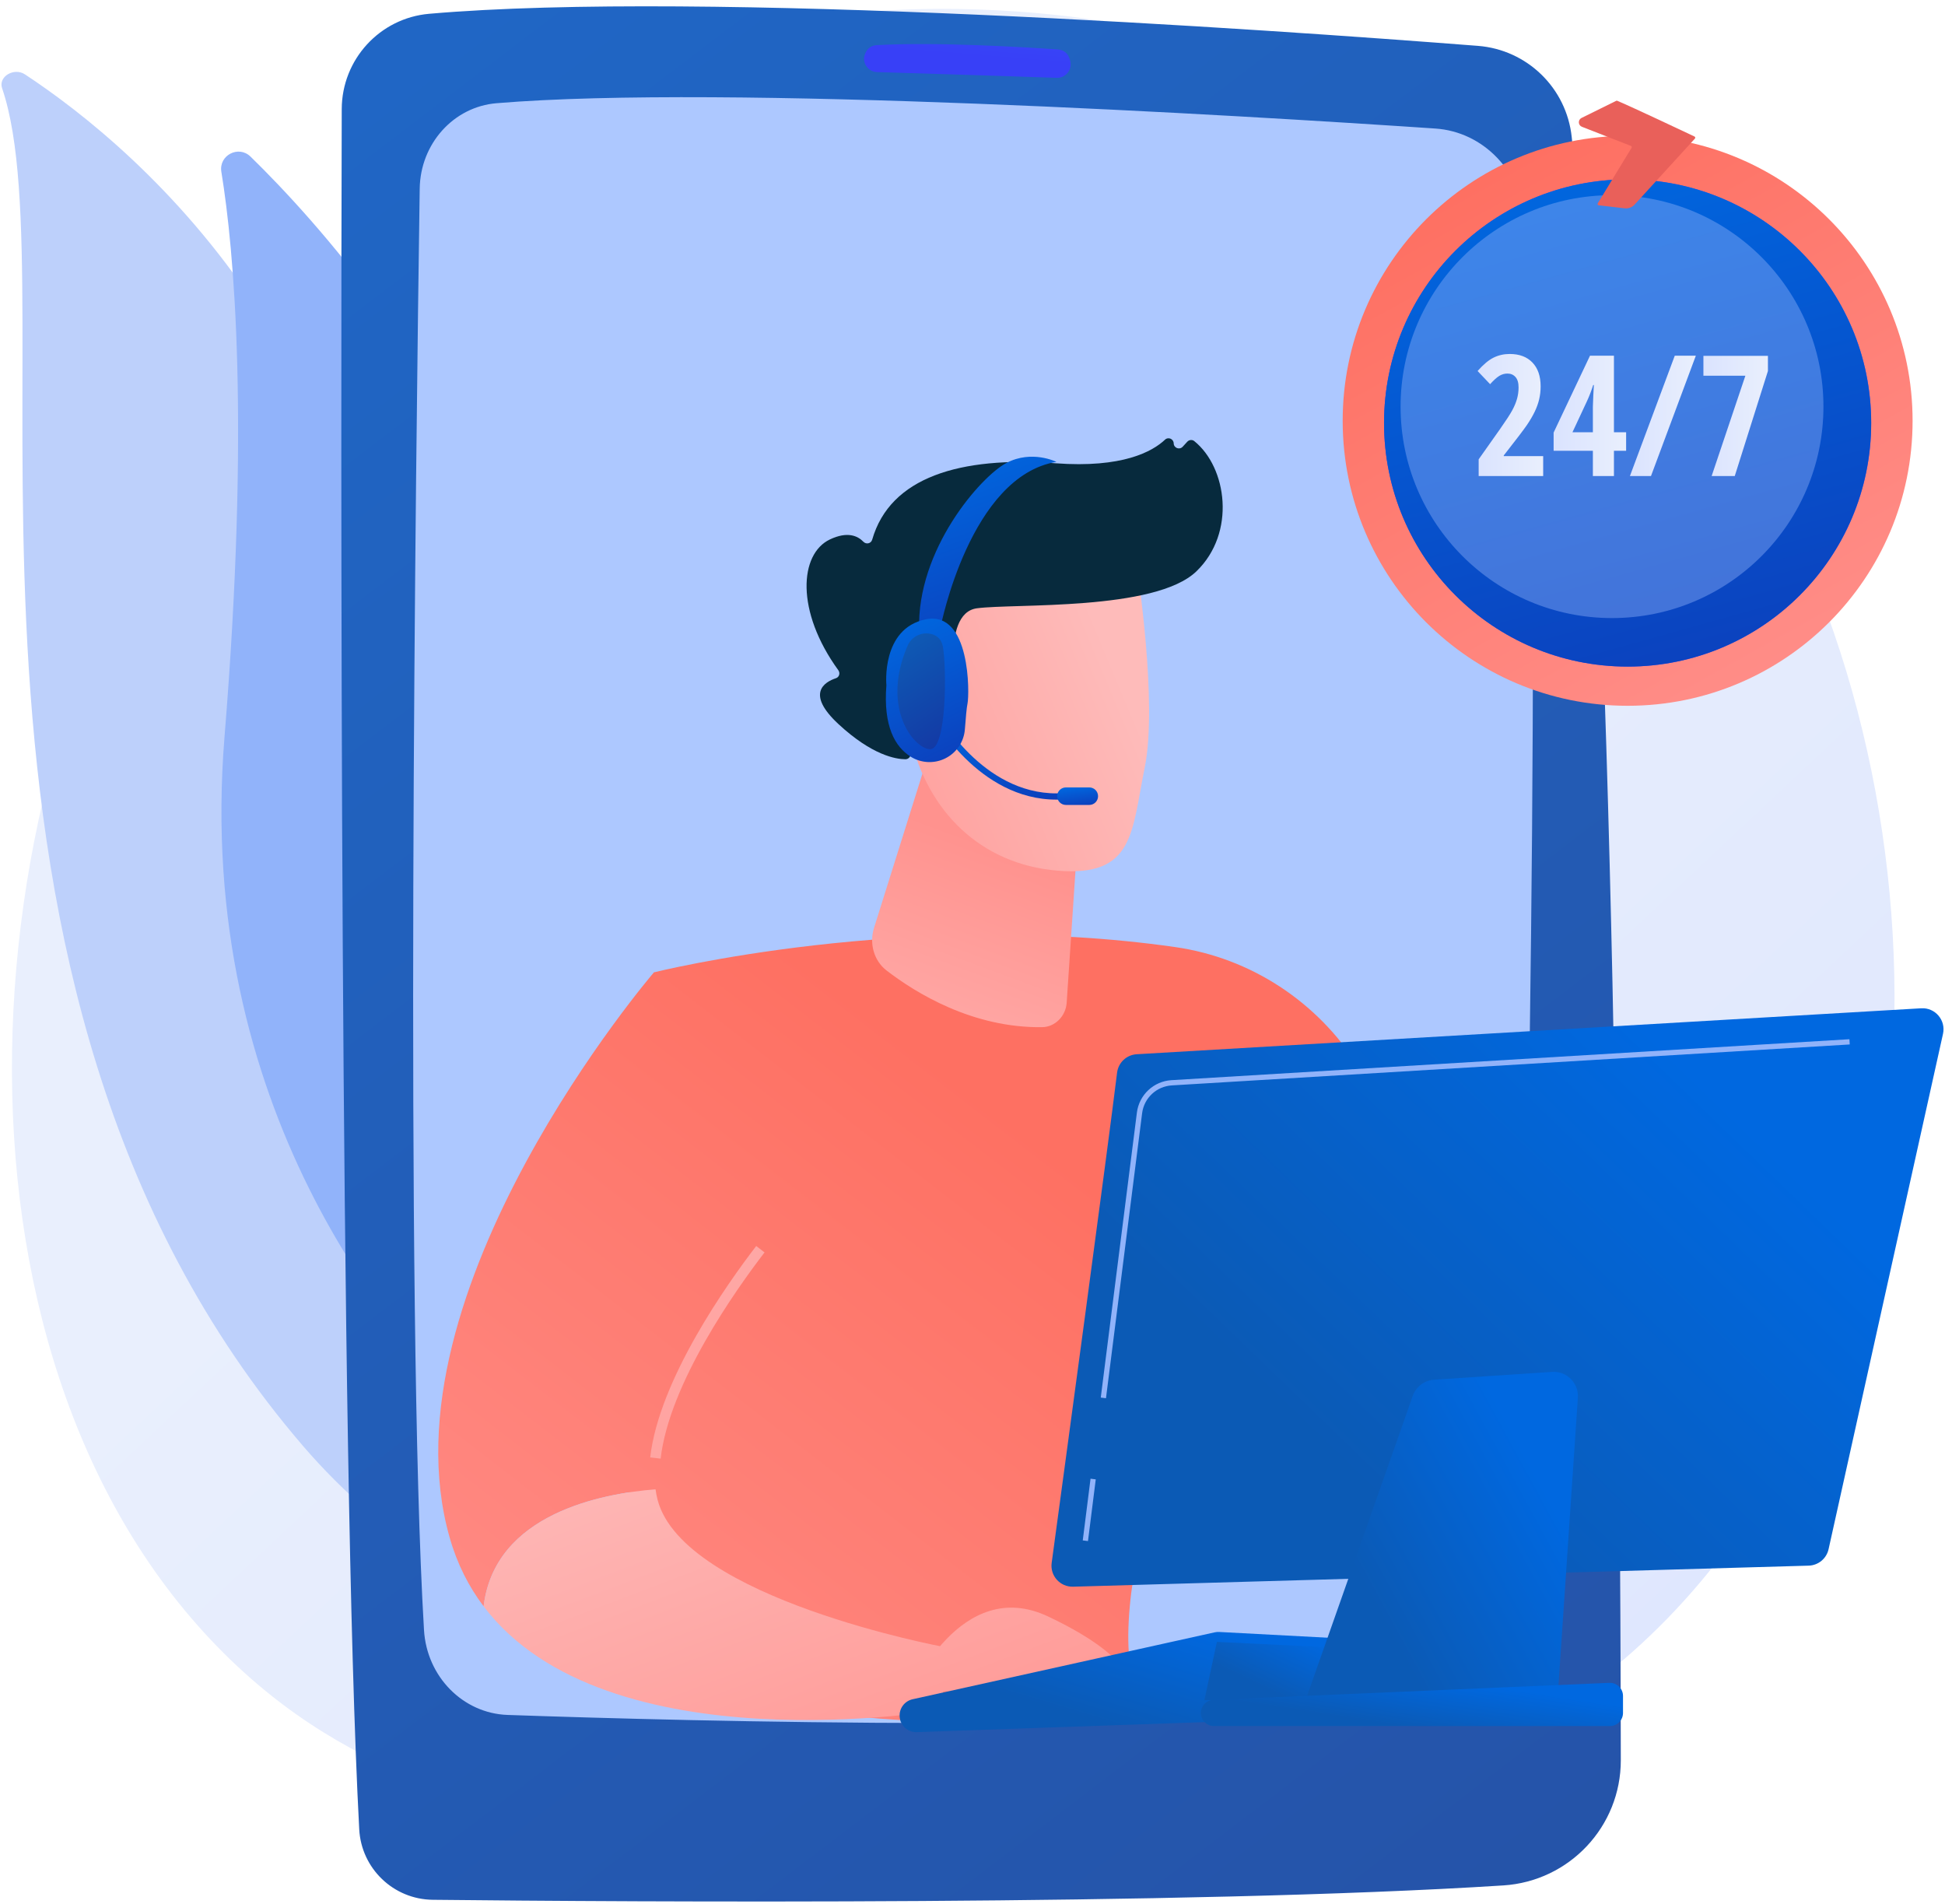
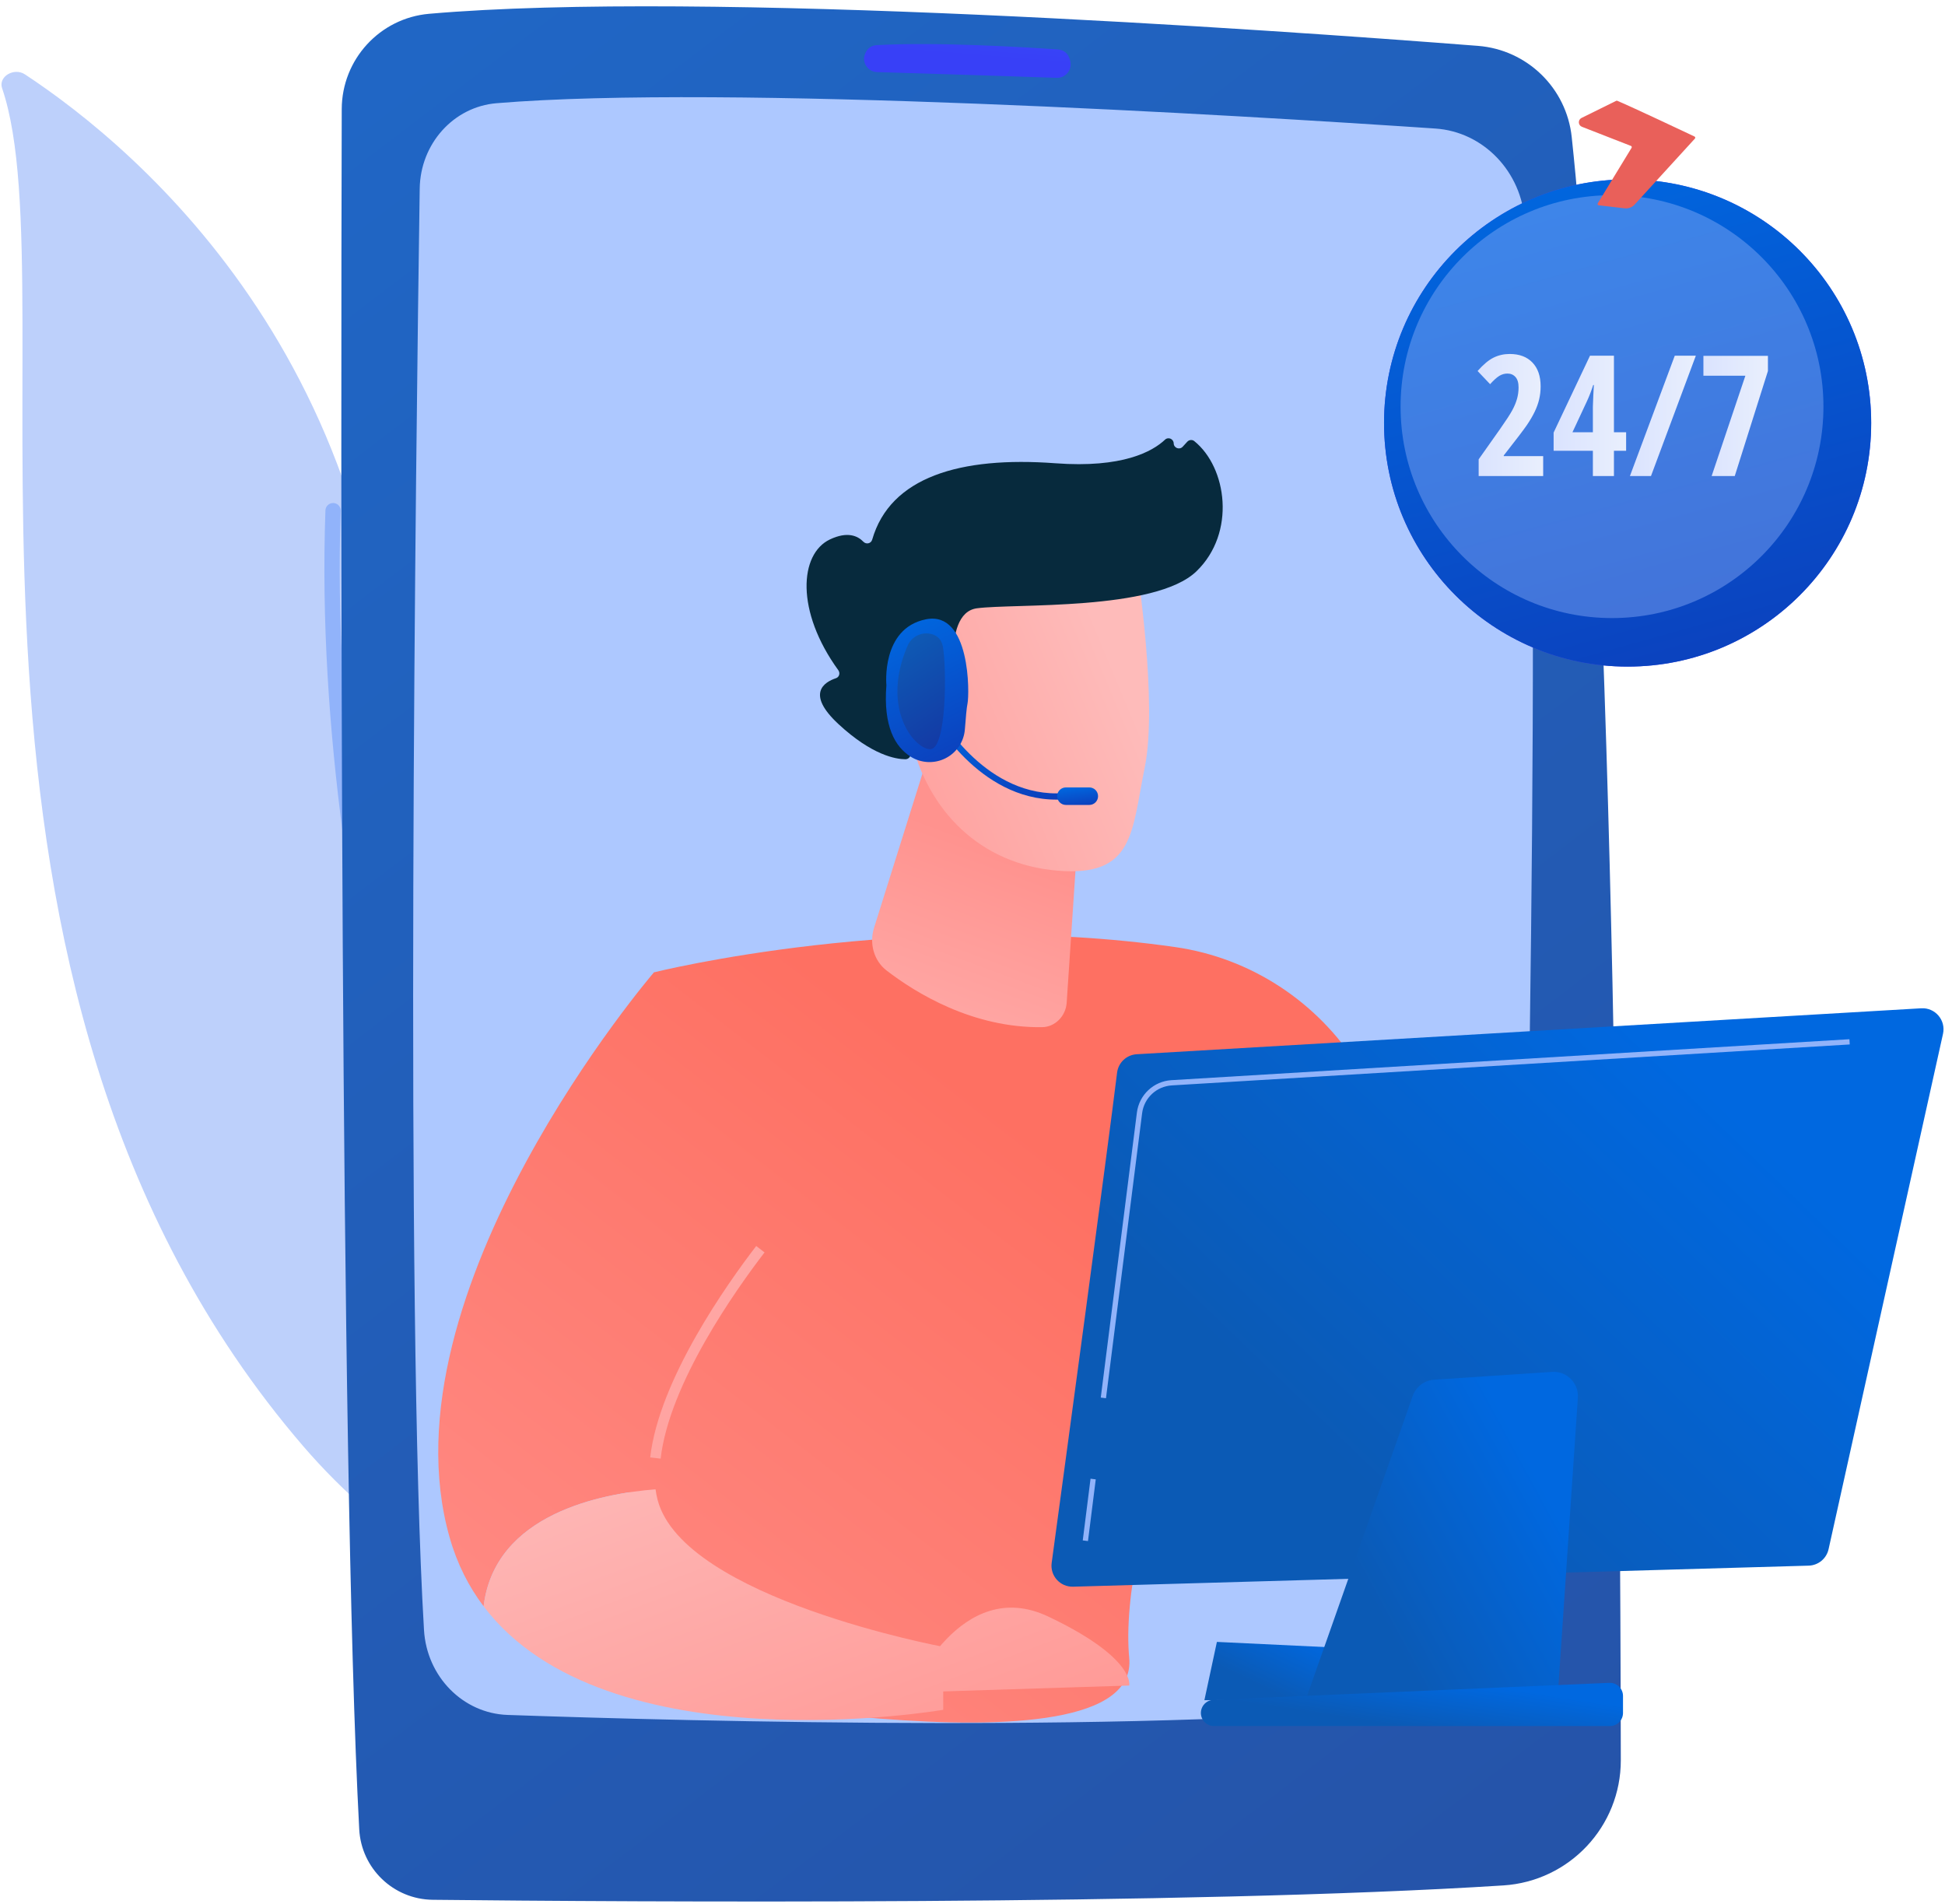
<svg xmlns="http://www.w3.org/2000/svg" width="238" height="233" viewBox="0 0 238 233" fill="none">
  <g clip-path="url(#clip0_8460_34138)">
-     <path d="M204.108 197.94C198.112 204.12 192.747 207.753 188.639 210.496C148.577 237.246 102.782 229.536 88.623 226.901C65.779 222.649 46.496 219.65 29.929 204.682C-7.718 170.67 -5.887 99.718 22.88 55.766C26.291 50.555 55.014 7.978 100.908 1.979C102.031 1.832 102.868 1.749 103.602 1.671C110.702 0.919 154.697 -3.048 190.571 27.007C195.707 31.31 203.971 39.07 211.634 50.905C239.655 94.182 239.744 161.207 204.108 197.94Z" fill="url(#paint0_linear_8460_34138)" />
    <path d="M0.255 10.791C-0.228 9.379 1.71 8.216 3.056 9.102C16.721 18.099 50.159 45.787 47.922 100.204C45.114 168.479 63.8 191.432 85.508 204.408C85.508 204.408 57.041 200.121 37.093 176.928C-11.883 119.984 8.85 35.896 0.255 10.791Z" fill="#BDD0FB" />
-     <path d="M63.506 171.998C62.63 174.231 59.758 174.844 58.025 173.185C48.464 164.033 23.769 135.71 27.472 90.167C30.599 51.707 28.64 30.556 27.085 21.015C26.756 18.998 29.194 17.733 30.656 19.161C46.793 34.914 95.254 91.079 63.506 171.998Z" fill="#91B3FA" />
    <path d="M60.257 171.93C60.206 171.961 60.152 171.988 60.095 172.01C59.612 172.196 59.07 171.955 58.885 171.472C58.675 170.924 37.89 116.117 39.822 62.446C39.841 61.93 40.275 61.526 40.792 61.544C41.309 61.562 41.713 61.996 41.694 62.514C39.776 115.794 60.424 170.257 60.633 170.8C60.797 171.226 60.629 171.697 60.257 171.93Z" fill="#91B3FA" />
    <path d="M52.517 1.687C46.47 2.213 41.834 7.277 41.817 13.347C41.712 50.466 41.538 178.498 43.957 223.815C44.213 228.616 48.149 232.387 52.957 232.439C76.735 232.695 145.13 233.165 183.959 230.681C192.046 230.164 198.339 223.466 198.33 215.362C198.282 176.405 197.66 66.843 192.323 16.763C191.684 10.763 186.861 6.079 180.845 5.611C154.911 3.59 86.046 -1.229 52.517 1.687Z" fill="url(#paint1_linear_8460_34138)" />
    <path d="M51.358 23.074C50.891 54.826 49.562 160.452 51.883 199.436C52.222 205.134 56.648 209.633 62.113 209.823C84.616 210.607 142.319 212.125 175.199 208.507C181.12 207.855 185.645 202.724 185.803 196.51C186.625 164.107 188.847 65.729 186.591 27.18C186.231 21.031 181.533 16.124 175.643 15.727C151.279 14.085 88.714 10.299 60.753 12.628C55.505 13.065 51.439 17.577 51.358 23.074Z" fill="#ADC8FF" />
    <path d="M105.728 7.208C105.748 8.085 106.447 8.794 107.324 8.821C111.654 8.952 123.851 9.325 129.303 9.522C130.378 9.561 131.199 8.577 130.972 7.526C130.954 7.493 130.814 6.144 129.437 6.049C125.75 5.792 114.624 5.101 107.271 5.525C105.762 5.612 105.679 7.329 105.728 7.208Z" fill="url(#paint2_linear_8460_34138)" />
    <path d="M80.029 118.965C80.029 118.965 111.044 111.184 143.814 115.876C153.034 117.197 161.2 122.561 166.176 130.435C175.141 144.622 187.816 169.903 185.135 196.271L171.064 199.75C171.064 199.75 161.339 168.459 150.394 155.724C150.394 155.724 137.432 185.271 138.087 201.495C138.106 201.954 138.135 202.402 138.176 202.838C139.664 218.712 75.953 205.8 75.953 205.8L80.029 118.965Z" fill="url(#paint3_linear_8460_34138)" />
    <path d="M113.558 92.476L106.955 113.508C106.34 115.465 106.951 117.56 108.486 118.742C112.02 121.464 119.006 125.797 127.541 125.673C129.103 125.65 130.416 124.317 130.525 122.682L132.871 87.527L113.558 92.476Z" fill="url(#paint4_linear_8460_34138)" />
    <path d="M139.124 69.422C139.124 69.422 141.689 85.987 140.074 93.903C138.459 101.819 138.81 107.323 129.376 106.523C119.943 105.724 113.525 99.234 111.449 90.381C111.449 90.381 108.145 76.712 110.881 72.188C113.616 67.663 139.124 69.422 139.124 69.422Z" fill="url(#paint5_linear_8460_34138)" />
    <path d="M115.997 85.605L117.137 85.904C117.137 85.904 114.971 75.032 119.544 74.424C124.118 73.815 141.348 74.777 146.401 69.901C151.272 65.201 150.137 57.178 146.13 53.963C145.876 53.76 145.502 53.806 145.282 54.045L144.719 54.658C144.334 55.078 143.634 54.815 143.62 54.245C143.606 53.705 142.958 53.417 142.565 53.788C141.029 55.24 137.363 57.293 129.139 56.68C117.469 55.81 108.927 58.381 106.725 66.026C106.586 66.51 105.995 66.642 105.645 66.279C104.955 65.562 103.702 64.982 101.556 65.998C97.825 67.764 97.324 74.759 102.583 82.003C102.832 82.347 102.699 82.843 102.296 82.977C100.873 83.449 98.569 84.855 102.601 88.595C106.726 92.421 109.64 92.888 110.783 92.895C111.091 92.897 111.354 92.685 111.414 92.383L112.784 85.456C112.855 85.098 113.213 84.873 113.566 84.966L115.997 85.605Z" fill="#072A3D" />
    <path d="M115.906 87.103C115.906 87.103 115.932 76.96 110.975 78.504C106.019 80.047 110.389 89.723 113.718 90.977L115.906 87.103Z" fill="url(#paint6_linear_8460_34138)" />
    <path d="M80.216 182.214C78.843 172.513 88.889 158.252 93.045 152.841C94.233 151.293 94.898 149.401 94.915 147.449C95.037 133.71 89.267 124.886 80.024 118.961C80.024 118.961 46.475 158.046 55.018 188.109C55.939 191.353 57.368 194.141 59.179 196.536C60.525 185.208 73.618 182.737 80.216 182.214Z" fill="url(#paint7_linear_8460_34138)" />
    <path d="M80.841 178.462L79.562 178.316C80.645 168.802 88.995 157.057 92.534 152.449L93.553 153.233C90.081 157.756 81.888 169.268 80.841 178.462Z" fill="url(#paint8_linear_8460_34138)" />
    <path d="M80.48 183.559C80.363 183.123 80.281 182.672 80.216 182.215C73.618 182.738 60.526 185.209 59.18 196.537C74.151 216.337 115.417 209.194 115.417 209.194V201.489C115.417 201.489 83.724 195.601 80.48 183.559Z" fill="url(#paint9_linear_8460_34138)" />
    <path d="M111.453 207.068C111.453 207.068 117.546 192.69 128.282 197.79C139.018 202.89 138.174 206.227 138.174 206.227L111.453 207.068Z" fill="url(#paint10_linear_8460_34138)" />
-     <path d="M110.084 210.051C110.169 211.138 111.096 211.966 112.187 211.928L167.821 209.987C168.685 209.957 169.437 209.384 169.695 208.558L171.31 203.391C171.706 202.122 170.801 200.819 169.472 200.748L149.185 199.671C149.001 199.661 148.816 199.676 148.636 199.716L111.675 207.902C110.683 208.121 110.005 209.038 110.084 210.051Z" fill="url(#paint11_linear_8460_34138)" />
    <path d="M147.375 208.021L148.906 200.887L169.746 201.882L168.375 207.8L147.375 208.021Z" fill="url(#paint12_linear_8460_34138)" />
    <path d="M136.692 131.24C135.512 140.878 130.206 180.033 128.688 191.221C128.474 192.794 129.724 194.178 131.311 194.132L221.317 191.557C222.495 191.523 223.499 190.693 223.754 189.543L237.756 126.489C238.126 124.822 236.799 123.264 235.094 123.364L139.094 128.986C137.853 129.059 136.843 130.006 136.692 131.24Z" fill="url(#paint13_linear_8460_34138)" />
    <path d="M172.872 170.784L159.57 208.54L190.501 209.196L193.076 171.011C193.197 169.219 191.711 167.731 189.919 167.85L175.474 168.809C174.29 168.888 173.266 169.665 172.872 170.784Z" fill="url(#paint14_linear_8460_34138)" />
    <path d="M147.027 209.078C146.686 210.117 147.46 211.185 148.553 211.185H196.993C197.88 211.185 198.599 210.466 198.599 209.579V207.501C198.599 206.587 197.838 205.857 196.924 205.896L148.484 207.974C147.816 208.002 147.235 208.442 147.027 209.078Z" fill="url(#paint15_linear_8460_34138)" />
    <path d="M135.333 171.074L134.695 170.993L139.117 136.118C139.391 133.954 141.17 132.289 143.346 132.158L226.305 127.148L226.344 127.79L143.385 132.8C141.517 132.913 139.991 134.342 139.756 136.198L135.333 171.074Z" fill="#91B3FA" />
    <path d="M133.444 180.918L132.492 188.469L133.131 188.55L134.082 180.999L133.444 180.918Z" fill="#91B3FA" />
    <path d="M130.293 97.795C120.298 98.55 114.488 88.215 114.43 88.111L115.1 87.742C115.155 87.842 120.734 97.751 130.235 97.033L130.293 97.795Z" fill="url(#paint16_linear_8460_34138)" />
    <path d="M134.364 97.412C134.364 98.005 133.884 98.485 133.292 98.485H130.432C129.839 98.485 129.359 98.005 129.359 97.412C129.359 96.82 129.839 96.34 130.432 96.34H133.292C133.884 96.34 134.364 96.82 134.364 97.412Z" fill="url(#paint17_linear_8460_34138)" />
-     <path d="M115.113 76.649C115.113 76.649 118.701 58.248 129.27 56.512C129.27 56.512 126.277 55.005 123.156 56.64C120.036 58.274 112.149 67.231 112.471 77.103C114.616 77.875 115.113 76.649 115.113 76.649Z" fill="url(#paint18_linear_8460_34138)" />
    <path d="M113.282 75.776C107.788 76.891 108.463 83.84 108.463 83.84C108.067 88.882 109.539 91.382 111.425 92.573C112.713 93.387 114.335 93.462 115.696 92.776C117.056 92.089 117.957 90.74 118.069 89.22C118.171 87.848 118.287 86.543 118.389 86.08C118.635 84.958 118.777 74.661 113.282 75.776Z" fill="url(#paint19_linear_8460_34138)" />
    <path d="M113.781 77.533C112.64 77.335 111.515 77.941 111.057 79.004C107.773 86.611 111.805 91.56 113.784 91.663C115.87 91.772 115.828 81.735 115.385 79.162C115.199 78.084 114.514 77.661 113.781 77.533Z" fill="url(#paint20_linear_8460_34138)" />
-     <path d="M199.166 86.353C218.423 86.353 234.034 70.743 234.034 51.486C234.034 32.228 218.423 16.617 199.166 16.617C179.908 16.617 164.297 32.228 164.297 51.486C164.297 70.743 179.908 86.353 199.166 86.353Z" fill="url(#paint21_linear_8460_34138)" />
    <path d="M199.164 81.558C215.624 81.558 228.968 68.214 228.968 51.753C228.968 35.293 215.624 21.949 199.164 21.949C182.703 21.949 169.359 35.293 169.359 51.753C169.359 68.214 182.703 81.558 199.164 81.558Z" fill="url(#paint22_linear_8460_34138)" />
    <path d="M199.164 81.558C215.624 81.558 228.968 68.214 228.968 51.753C228.968 35.293 215.624 21.949 199.164 21.949C182.703 21.949 169.359 35.293 169.359 51.753C169.359 68.214 182.703 81.558 199.164 81.558Z" fill="url(#paint23_linear_8460_34138)" />
    <g opacity="0.42">
      <path d="M197.254 75.621C211.542 75.621 223.125 64.038 223.125 49.75C223.125 35.462 211.542 23.879 197.254 23.879C182.966 23.879 171.383 35.462 171.383 49.75C171.383 64.038 182.966 75.621 197.254 75.621Z" fill="#91B3FA" />
    </g>
    <path d="M197.9 12.333C199.994 13.226 206.166 16.142 207.348 16.702C207.446 16.748 207.471 16.876 207.398 16.956L200.019 25.033C199.709 25.372 199.255 25.541 198.799 25.488L195.63 25.119C195.513 25.105 195.45 24.975 195.511 24.875L199.648 18.086C199.7 18 199.662 17.888 199.569 17.852L193.574 15.515C193.093 15.327 193.063 14.658 193.526 14.429L197.765 12.337C197.808 12.316 197.857 12.315 197.9 12.333Z" fill="url(#paint24_linear_8460_34138)" />
    <path d="M188.831 58.243H180.936V56.199L183.554 52.493C184.272 51.472 184.766 50.715 185.034 50.222C185.303 49.728 185.501 49.255 185.629 48.802C185.756 48.349 185.82 47.881 185.82 47.397C185.82 46.833 185.694 46.41 185.442 46.128C185.191 45.846 184.863 45.705 184.46 45.705C184.105 45.705 183.772 45.799 183.463 45.987C183.155 46.175 182.779 46.514 182.336 47.004L180.805 45.393C181.51 44.594 182.164 44.047 182.769 43.752C183.373 43.456 184.028 43.309 184.732 43.309C185.921 43.309 186.849 43.658 187.517 44.356C188.185 45.054 188.519 46.024 188.519 47.266C188.519 47.83 188.458 48.364 188.338 48.867C188.217 49.371 188.034 49.876 187.789 50.383C187.544 50.89 187.237 51.417 186.867 51.964C186.498 52.511 185.545 53.765 184.007 55.725V55.806H188.831V58.243Z" fill="url(#paint25_linear_8460_34138)" />
    <path d="M198.981 55.151H197.49V58.242H194.912V55.151H190.109V52.925L194.56 43.52H197.49V52.885H198.981V55.151ZM194.912 52.885V49.783L194.963 48.414L195.033 47.105H194.953C194.718 47.836 194.462 48.498 194.187 49.088L192.415 52.885H194.912Z" fill="url(#paint26_linear_8460_34138)" />
    <path d="M207.511 43.52L202.023 58.242H199.445L204.933 43.52H207.511Z" fill="url(#paint27_linear_8460_34138)" />
    <path d="M209.445 58.242L213.574 45.966H208.438V43.539H216.333V45.392L212.274 58.242H209.445Z" fill="url(#paint28_linear_8460_34138)" />
  </g>
  <defs>
    <linearGradient id="paint0_linear_8460_34138" x1="252.877" y1="267.309" x2="90.449" y2="94.402" gradientUnits="userSpaceOnUse">
      <stop stop-color="#DAE3FE" />
      <stop offset="1" stop-color="#E9EFFD" />
    </linearGradient>
    <linearGradient id="paint1_linear_8460_34138" x1="218.634" y1="251.975" x2="21.228" y2="-7.082" gradientUnits="userSpaceOnUse">
      <stop stop-color="#2651A5" />
      <stop offset="1" stop-color="#1F68C8" />
    </linearGradient>
    <linearGradient id="paint2_linear_8460_34138" x1="125.189" y1="-76.619" x2="118.421" y2="6.85" gradientUnits="userSpaceOnUse">
      <stop stop-color="#53D8FF" />
      <stop offset="1" stop-color="#3840F7" />
    </linearGradient>
    <linearGradient id="paint3_linear_8460_34138" x1="139.249" y1="148.989" x2="66.304" y2="243.39" gradientUnits="userSpaceOnUse">
      <stop stop-color="#FE7062" />
      <stop offset="1" stop-color="#FF928E" />
    </linearGradient>
    <linearGradient id="paint4_linear_8460_34138" x1="108.221" y1="145.194" x2="123.383" y2="104.139" gradientUnits="userSpaceOnUse">
      <stop stop-color="#FEBBBA" />
      <stop offset="1" stop-color="#FF928E" />
    </linearGradient>
    <linearGradient id="paint5_linear_8460_34138" x1="137.043" y1="82.862" x2="92.617" y2="101.448" gradientUnits="userSpaceOnUse">
      <stop stop-color="#FEBBBA" />
      <stop offset="1" stop-color="#FF928E" />
    </linearGradient>
    <linearGradient id="paint6_linear_8460_34138" x1="134.03" y1="75.661" x2="89.604" y2="94.246" gradientUnits="userSpaceOnUse">
      <stop stop-color="#FEBBBA" />
      <stop offset="1" stop-color="#FF928E" />
    </linearGradient>
    <linearGradient id="paint7_linear_8460_34138" x1="102.968" y1="120.954" x2="30.023" y2="215.354" gradientUnits="userSpaceOnUse">
      <stop stop-color="#FE7062" />
      <stop offset="1" stop-color="#FF928E" />
    </linearGradient>
    <linearGradient id="paint8_linear_8460_34138" x1="204.934" y1="82.727" x2="-20.767" y2="240.632" gradientUnits="userSpaceOnUse">
      <stop stop-color="#FEBBBA" />
      <stop offset="1" stop-color="#FF928E" />
    </linearGradient>
    <linearGradient id="paint9_linear_8460_34138" x1="76.689" y1="171.094" x2="101.143" y2="235.447" gradientUnits="userSpaceOnUse">
      <stop stop-color="#FEBBBA" />
      <stop offset="1" stop-color="#FF928E" />
    </linearGradient>
    <linearGradient id="paint10_linear_8460_34138" x1="107.033" y1="159.565" x2="131.488" y2="223.919" gradientUnits="userSpaceOnUse">
      <stop stop-color="#FEBBBA" />
      <stop offset="1" stop-color="#FF928E" />
    </linearGradient>
    <linearGradient id="paint11_linear_8460_34138" x1="155.043" y1="201.313" x2="150.812" y2="215.527" gradientUnits="userSpaceOnUse">
      <stop stop-color="#0068E0" />
      <stop offset="1" stop-color="#0B5AB5" />
    </linearGradient>
    <linearGradient id="paint12_linear_8460_34138" x1="163.778" y1="201.844" x2="160.29" y2="209.191" gradientUnits="userSpaceOnUse">
      <stop stop-color="#0068E0" />
      <stop offset="1" stop-color="#0B5AB5" />
    </linearGradient>
    <linearGradient id="paint13_linear_8460_34138" x1="208.699" y1="132.855" x2="164.069" y2="179.086" gradientUnits="userSpaceOnUse">
      <stop stop-color="#0068E0" />
      <stop offset="1" stop-color="#0B5AB5" />
    </linearGradient>
    <linearGradient id="paint14_linear_8460_34138" x1="184.143" y1="173.392" x2="162.229" y2="185.32" gradientUnits="userSpaceOnUse">
      <stop stop-color="#0068E0" />
      <stop offset="1" stop-color="#0B5AB5" />
    </linearGradient>
    <linearGradient id="paint15_linear_8460_34138" x1="184.82" y1="206.605" x2="183.825" y2="213.129" gradientUnits="userSpaceOnUse">
      <stop stop-color="#0068E0" />
      <stop offset="1" stop-color="#0B5AB5" />
    </linearGradient>
    <linearGradient id="paint16_linear_8460_34138" x1="120.526" y1="87.113" x2="125.107" y2="112.879" gradientUnits="userSpaceOnUse">
      <stop stop-color="#0068E0" />
      <stop offset="1" stop-color="#1A0F91" />
    </linearGradient>
    <linearGradient id="paint17_linear_8460_34138" x1="131.282" y1="96.206" x2="131.95" y2="101.776" gradientUnits="userSpaceOnUse">
      <stop stop-color="#0068E0" />
      <stop offset="1" stop-color="#1A0F91" />
    </linearGradient>
    <linearGradient id="paint18_linear_8460_34138" x1="118.92" y1="54.539" x2="136.838" y2="104.711" gradientUnits="userSpaceOnUse">
      <stop stop-color="#0068E0" />
      <stop offset="1" stop-color="#1A0F91" />
    </linearGradient>
    <linearGradient id="paint19_linear_8460_34138" x1="112.272" y1="74.597" x2="130.456" y2="111.973" gradientUnits="userSpaceOnUse">
      <stop stop-color="#0068E0" />
      <stop offset="1" stop-color="#1A0F91" />
    </linearGradient>
    <linearGradient id="paint20_linear_8460_34138" x1="112.048" y1="76.612" x2="129.404" y2="102.116" gradientUnits="userSpaceOnUse">
      <stop stop-color="#0E5CB5" />
      <stop offset="1" stop-color="#1A0F91" />
    </linearGradient>
    <linearGradient id="paint21_linear_8460_34138" x1="182.402" y1="21.311" x2="222.446" y2="93.391" gradientUnits="userSpaceOnUse">
      <stop stop-color="#FE7062" />
      <stop offset="1" stop-color="#FF928E" />
    </linearGradient>
    <linearGradient id="paint22_linear_8460_34138" x1="169.359" y1="51.753" x2="228.968" y2="51.753" gradientUnits="userSpaceOnUse">
      <stop stop-color="#4042E2" />
      <stop offset="1" stop-color="#4F52FF" />
    </linearGradient>
    <linearGradient id="paint23_linear_8460_34138" x1="192.264" y1="18.231" x2="232.961" y2="163.852" gradientUnits="userSpaceOnUse">
      <stop stop-color="#0068E0" />
      <stop offset="1" stop-color="#1A0F91" />
    </linearGradient>
    <linearGradient id="paint24_linear_8460_34138" x1="213.789" y1="-93.105" x2="207.497" y2="-42.191" gradientUnits="userSpaceOnUse">
      <stop stop-color="#E1473D" />
      <stop offset="1" stop-color="#E9605A" />
    </linearGradient>
    <linearGradient id="paint25_linear_8460_34138" x1="180.805" y1="50.776" x2="188.831" y2="50.776" gradientUnits="userSpaceOnUse">
      <stop stop-color="#DAE3FE" />
      <stop offset="1" stop-color="#E9EFFD" />
    </linearGradient>
    <linearGradient id="paint26_linear_8460_34138" x1="190.109" y1="50.881" x2="198.981" y2="50.881" gradientUnits="userSpaceOnUse">
      <stop stop-color="#DAE3FE" />
      <stop offset="1" stop-color="#E9EFFD" />
    </linearGradient>
    <linearGradient id="paint27_linear_8460_34138" x1="199.445" y1="50.881" x2="207.511" y2="50.881" gradientUnits="userSpaceOnUse">
      <stop stop-color="#DAE3FE" />
      <stop offset="1" stop-color="#E9EFFD" />
    </linearGradient>
    <linearGradient id="paint28_linear_8460_34138" x1="208.438" y1="50.891" x2="216.333" y2="50.891" gradientUnits="userSpaceOnUse">
      <stop stop-color="#DAE3FE" />
      <stop offset="1" stop-color="#E9EFFD" />
    </linearGradient>
    <clipPath id="clip0_8460_34138">
      <rect width="237.639" height="231.877" fill="white" transform="translate(0.18 0.773)" />
    </clipPath>
  </defs>
</svg>